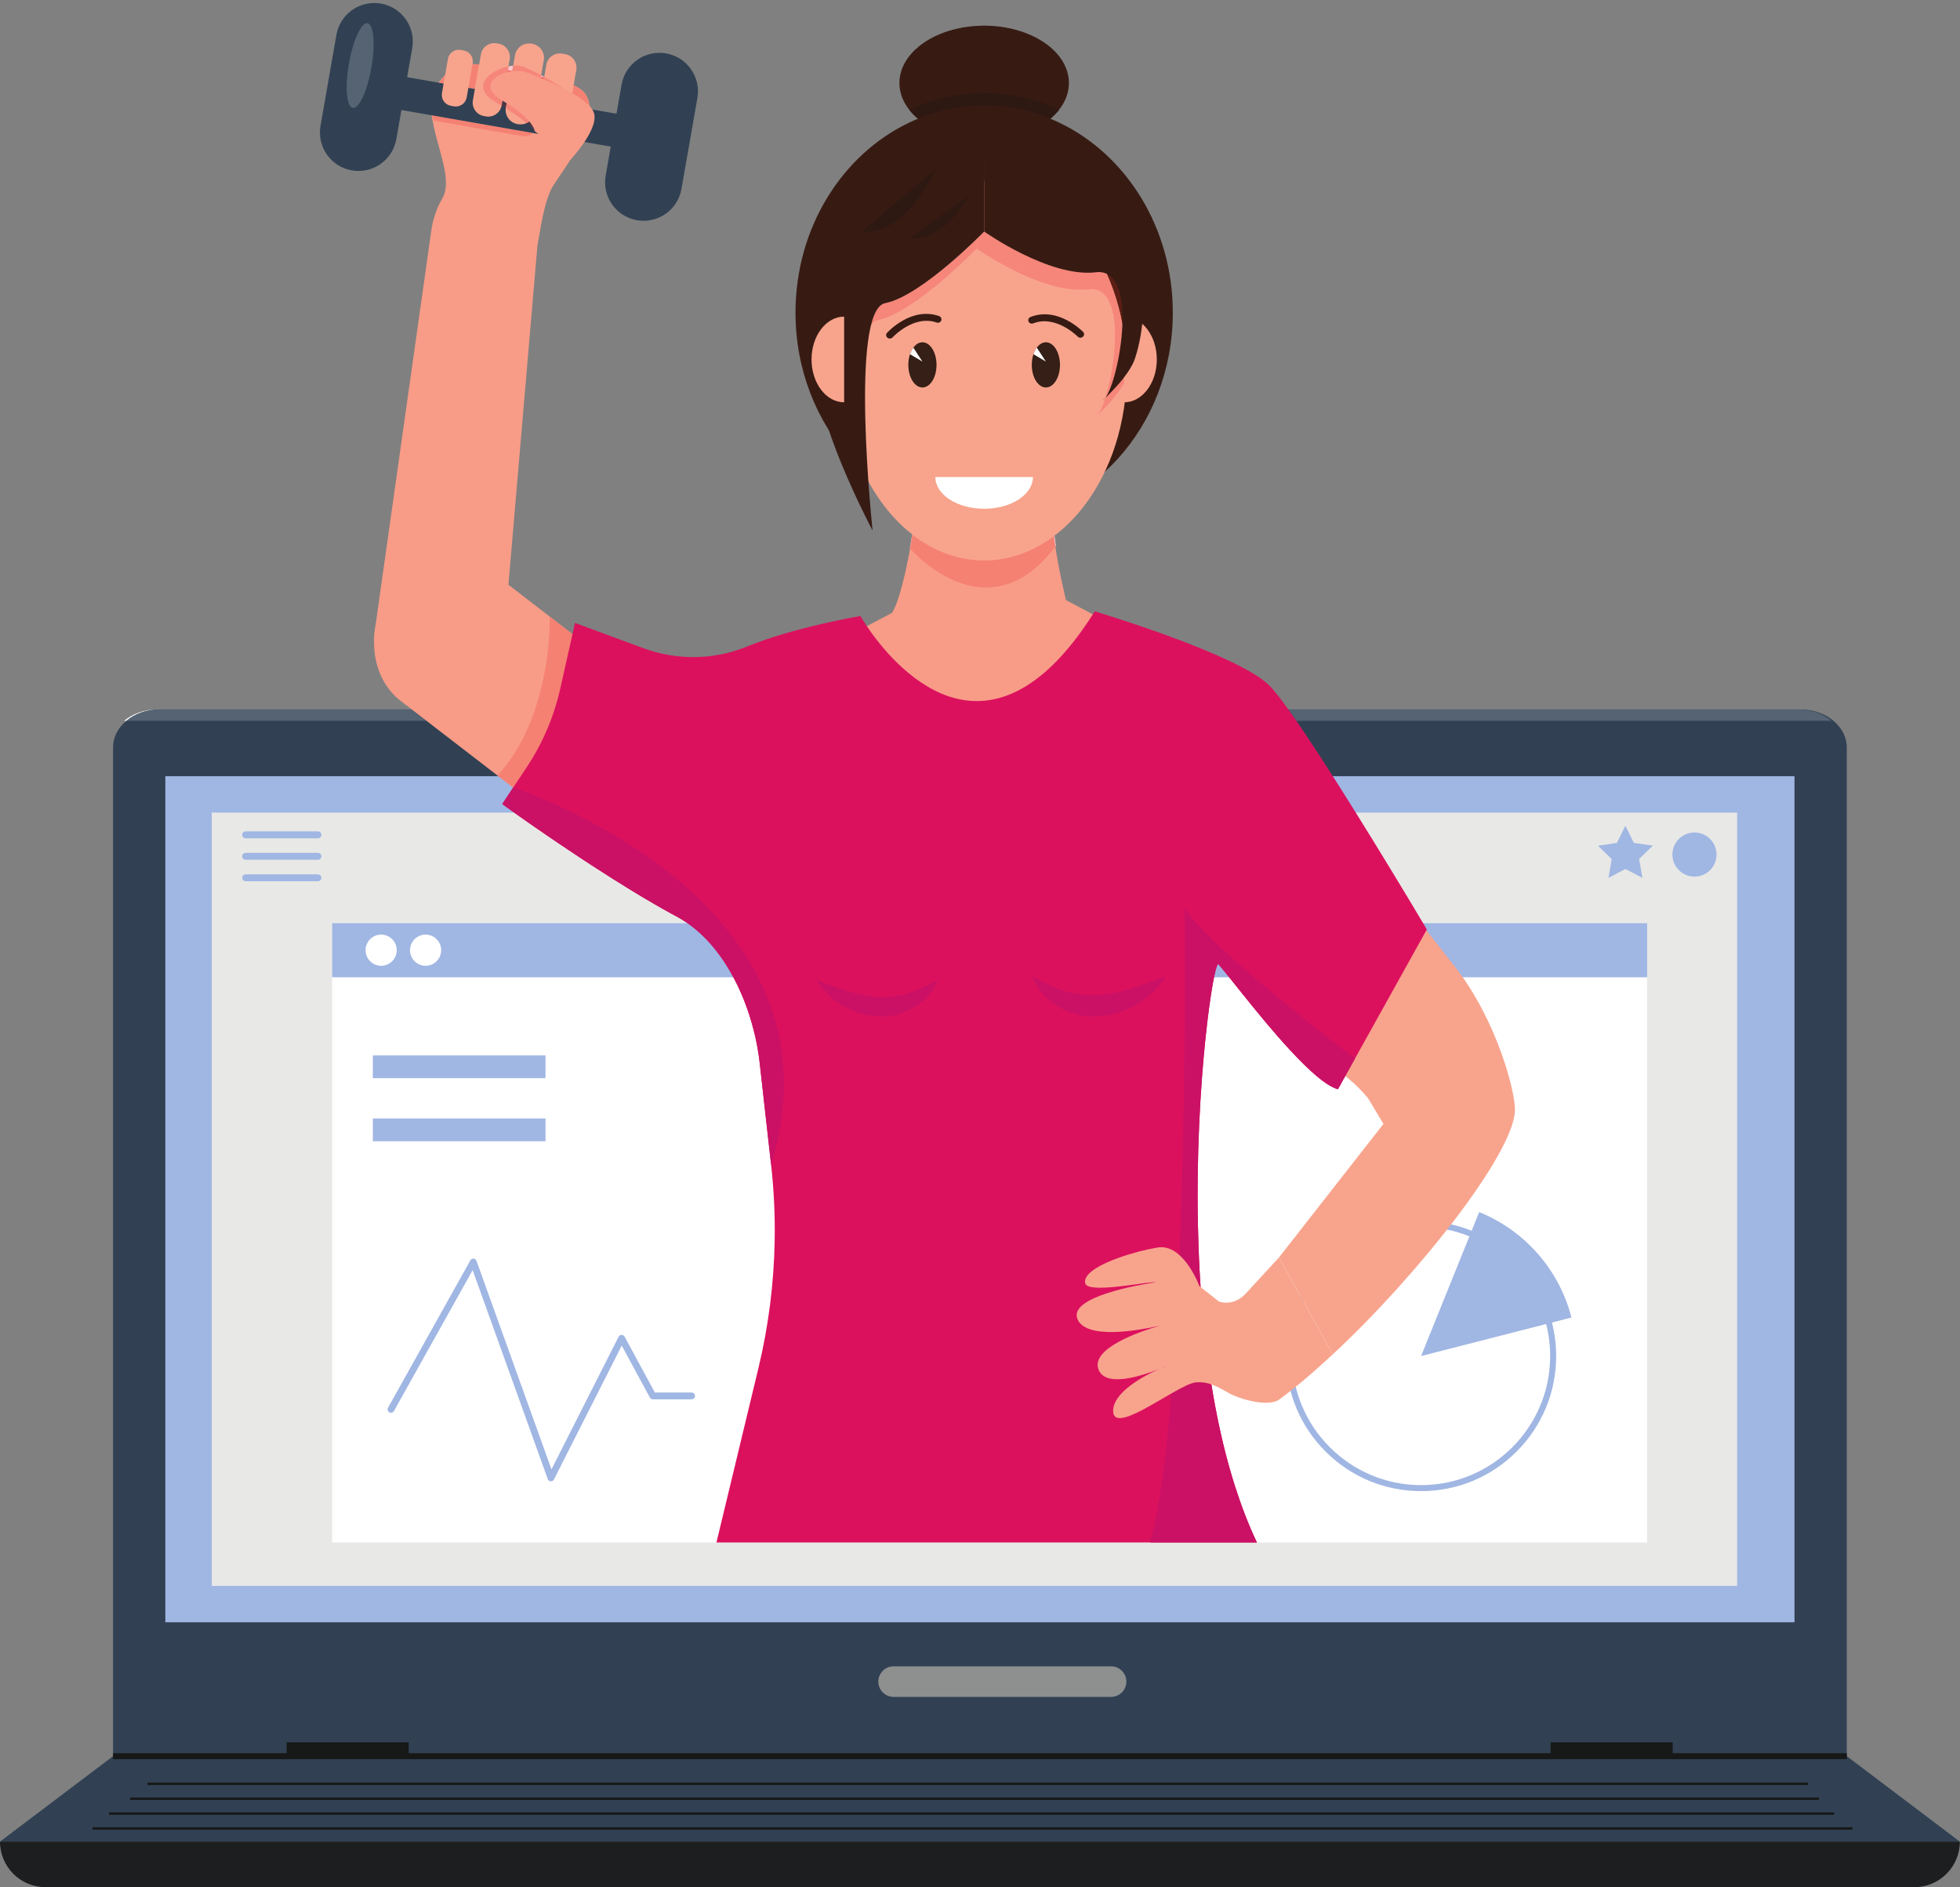
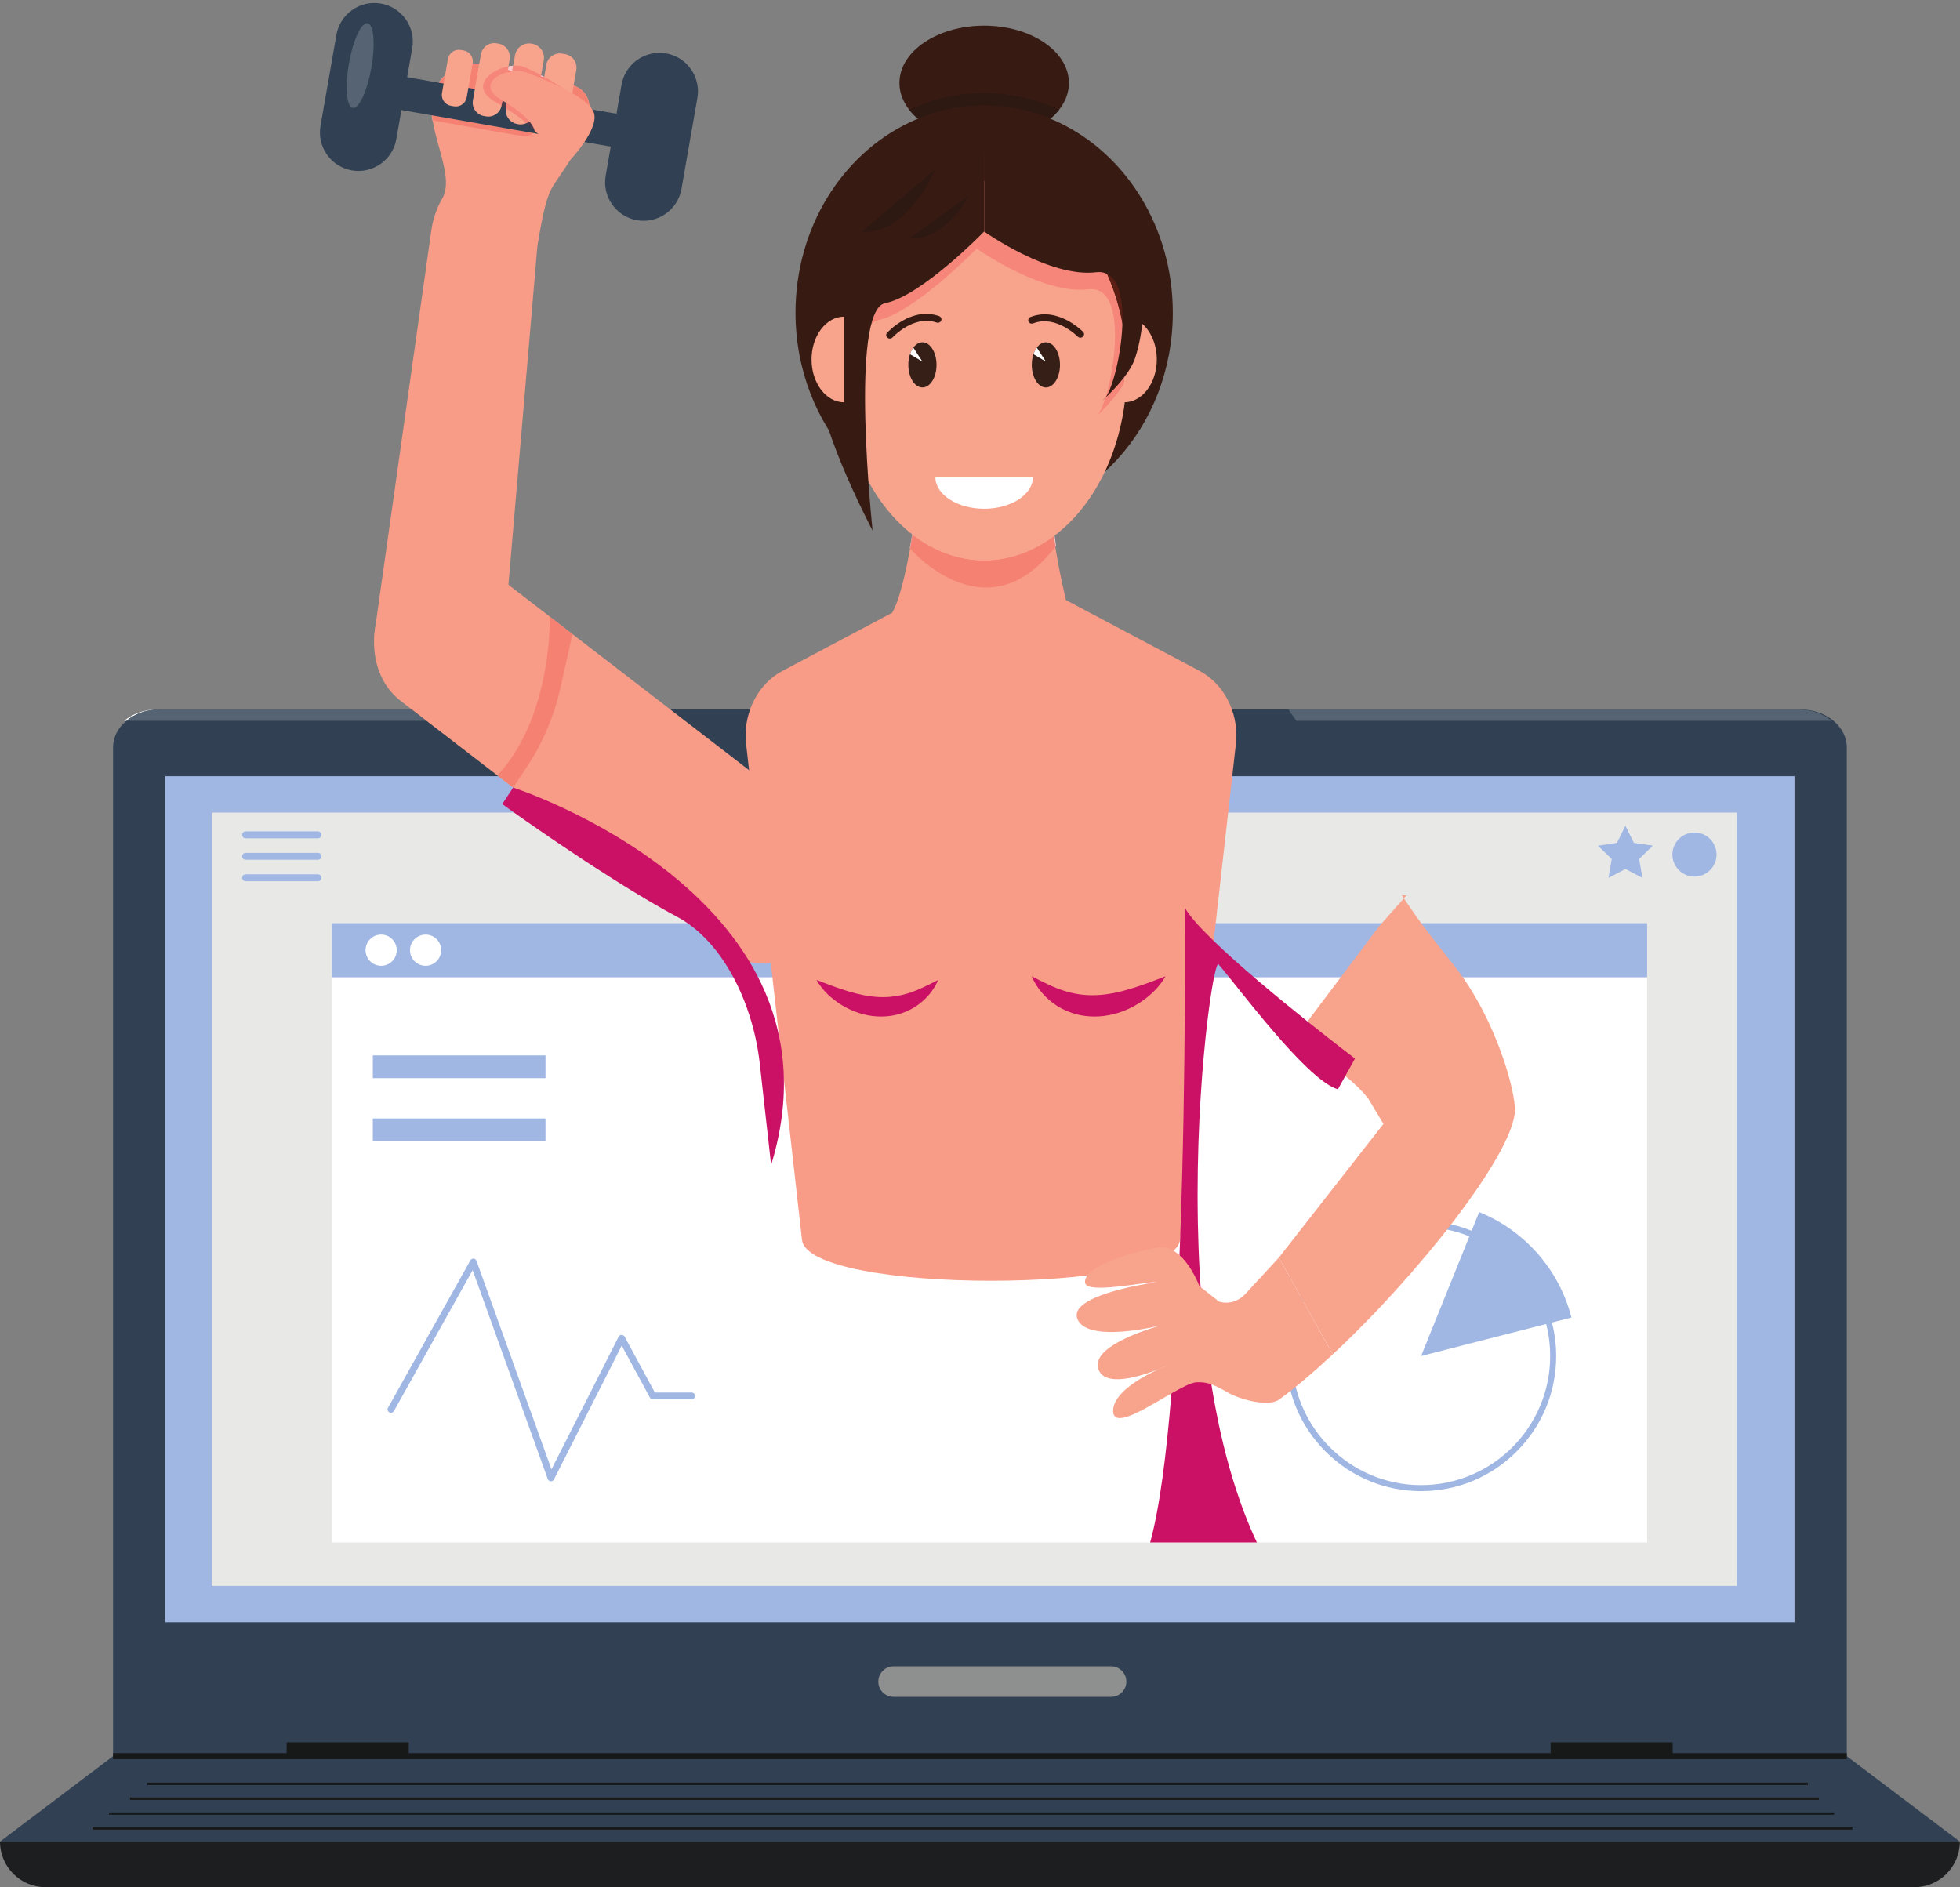
<svg xmlns="http://www.w3.org/2000/svg" xmlns:xlink="http://www.w3.org/1999/xlink" height="438.9" preserveAspectRatio="xMidYMid meet" version="1.0" viewBox="0.0 -0.7 455.8 438.9" width="455.8" zoomAndPan="magnify">
  <rect x="0.0" y="-0.7" width="455.8" height="438.9" fill="#808080" stroke="none" />
  <defs>
    <clipPath id="a">
      <path d="M 0 407 L 455.762 407 L 455.762 428 L 0 428 Z M 0 407" />
    </clipPath>
    <clipPath id="b">
      <path d="M 0 427 L 455.762 427 L 455.762 438.191 L 0 438.191 Z M 0 427" />
    </clipPath>
    <clipPath id="c">
      <path d="M 211 24 L 247 24 L 247 27 L 211 27 Z M 211 24" />
    </clipPath>
    <clipPath id="d">
      <path d="M 245.242 26.012 C 245.613 25.637 245.957 25.25 246.27 24.852 C 245.957 25.25 245.613 25.637 245.242 26.012 M 211.523 24.922 C 211.504 24.898 211.484 24.875 211.469 24.852 C 211.484 24.875 211.504 24.898 211.523 24.922" />
    </clipPath>
    <clipPath id="e">
      <path d="M 245.242 26.012 C 245.613 25.637 245.957 25.25 246.27 24.852 C 245.957 25.25 245.613 25.637 245.242 26.012 M 211.523 24.922 C 211.504 24.898 211.484 24.875 211.469 24.852 C 211.484 24.875 211.504 24.898 211.523 24.922" />
    </clipPath>
    <clipPath id="g">
      <path d="M 211 20 L 247 20 L 247 27 L 211 27 Z M 211 20" />
    </clipPath>
    <clipPath id="h">
      <path d="M 244.266 26.906 C 239.477 24.938 234.285 23.859 228.863 23.859 C 223.441 23.859 218.262 24.938 213.473 26.906 C 212.738 26.289 212.086 25.625 211.523 24.922 C 211.504 24.898 211.484 24.875 211.469 24.852 C 216.801 22.324 222.68 20.918 228.863 20.918 C 235.051 20.918 240.938 22.32 246.27 24.852 C 245.957 25.25 245.613 25.637 245.242 26.012 C 244.938 26.316 244.609 26.617 244.266 26.906" />
    </clipPath>
    <clipPath id="i">
      <path d="M 244.266 26.906 C 239.477 24.938 234.285 23.859 228.863 23.859 C 223.441 23.859 218.262 24.938 213.473 26.906 C 212.738 26.289 212.086 25.625 211.523 24.922 C 211.504 24.898 211.484 24.875 211.469 24.852 C 216.801 22.324 222.68 20.918 228.863 20.918 C 235.051 20.918 240.938 22.32 246.27 24.852 C 245.957 25.25 245.613 25.637 245.242 26.012 C 244.938 26.316 244.609 26.617 244.266 26.906" />
    </clipPath>
    <clipPath id="k">
      <path d="M 216 38 L 218 38 L 218 40 L 216 40 Z M 216 38" />
    </clipPath>
    <clipPath id="l">
      <path d="M 216.691 39.355 L 217.52 38.652 C 217.52 38.652 217.473 38.766 217.379 38.969 C 217.148 39.098 216.922 39.227 216.691 39.355" />
    </clipPath>
    <clipPath id="m">
      <path d="M 216.691 39.355 L 217.52 38.652 C 217.52 38.652 217.473 38.766 217.379 38.969 C 217.148 39.098 216.922 39.227 216.691 39.355" />
    </clipPath>
    <clipPath id="o">
      <path d="M 200 38 L 218 38 L 218 54 L 200 54 Z M 200 38" />
    </clipPath>
    <clipPath id="p">
      <path d="M 201.219 53.242 C 200.934 53.242 200.645 53.23 200.348 53.203 L 216.691 39.355 C 216.922 39.227 217.148 39.098 217.379 38.969 C 216.41 41.102 210.48 53.242 201.219 53.242" />
    </clipPath>
    <clipPath id="q">
      <path d="M 201.219 53.242 C 200.934 53.242 200.645 53.23 200.348 53.203 L 216.691 39.355 C 216.922 39.227 217.148 39.098 217.379 38.969 C 216.41 41.102 210.48 53.242 201.219 53.242" />
    </clipPath>
    <clipPath id="s">
      <path d="M 211 44 L 226 44 L 226 55 L 211 55 Z M 211 44" />
    </clipPath>
    <clipPath id="t">
      <path d="M 212.113 54.781 C 211.883 54.781 211.648 54.773 211.41 54.758 L 225.273 44.816 C 225.273 44.816 220.309 54.781 212.113 54.781" />
    </clipPath>
    <clipPath id="u">
      <path d="M 212.113 54.781 C 211.883 54.781 211.648 54.773 211.41 54.758 L 225.273 44.816 C 225.273 44.816 220.309 54.781 212.113 54.781" />
    </clipPath>
    <radialGradient cx="0" cy="0" fx="0" fy="0" gradientTransform="translate(228.869 26.418)" gradientUnits="userSpaceOnUse" id="f" r="12.905" xlink:actuate="onLoad" xlink:show="other" xlink:type="simple">
      <stop offset="0" stop-color="#c6c6c5" />
      <stop offset="1" stop-color="#c6c6c5" />
    </radialGradient>
    <radialGradient cx="0" cy="0" fx="0" fy="0" gradientTransform="translate(228.869 26.418)" gradientUnits="userSpaceOnUse" id="j" r="12.905" xlink:actuate="onLoad" xlink:show="other" xlink:type="simple">
      <stop offset="0" stop-color="#2e1812" />
      <stop offset="1" stop-color="#2e1812" />
    </radialGradient>
    <radialGradient cx="0" cy="0" fx="0" fy="0" gradientTransform="translate(208.935 45.946)" gradientUnits="userSpaceOnUse" id="n" r="7.966" xlink:actuate="onLoad" xlink:show="other" xlink:type="simple">
      <stop offset="0" stop-color="#2e1812" />
      <stop offset="1" stop-color="#2e1812" />
    </radialGradient>
    <radialGradient cx="0" cy="0" fx="0" fy="0" gradientTransform="translate(208.935 45.946)" gradientUnits="userSpaceOnUse" id="r" r="7.966" xlink:actuate="onLoad" xlink:show="other" xlink:type="simple">
      <stop offset="0" stop-color="#2e1812" />
      <stop offset="1" stop-color="#2e1812" />
    </radialGradient>
    <radialGradient cx="0" cy="0" fx="0" fy="0" gradientTransform="translate(218.342 49.798)" gradientUnits="userSpaceOnUse" id="v" r="6.036" xlink:actuate="onLoad" xlink:show="other" xlink:type="simple">
      <stop offset="0" stop-color="#2e1812" />
      <stop offset="1" stop-color="#2e1812" />
    </radialGradient>
  </defs>
  <g>
    <g>
      <path d="M 429.473 173.117 L 429.473 407.719 L 26.289 407.719 L 26.289 173.117 C 26.289 170.727 27.453 168.559 29.344 166.965 C 31.301 165.316 34.043 164.289 37.078 164.289 L 418.684 164.289 C 421.719 164.289 424.457 165.316 426.418 166.965 C 428.305 168.559 429.473 170.727 429.473 173.117" fill="#314153" />
    </g>
    <g>
      <path d="M 38.445 376.578 L 417.312 376.578 L 417.312 179.816 L 38.445 179.816 Z M 38.445 376.578" fill="#a0b6e3" />
    </g>
    <g>
      <path d="M 29.375 166.941 L 28.863 166.941 C 30.82 165.305 33.562 164.289 36.594 164.289 L 37.078 164.289 C 34.059 164.289 31.328 165.305 29.375 166.941" fill="#fff" />
    </g>
    <g>
      <path d="M 425.934 166.941 L 301.477 166.941 C 300.828 166 300.203 165.113 299.613 164.289 L 418.203 164.289 C 421.234 164.289 423.977 165.305 425.934 166.941 M 99.195 166.941 L 29.375 166.941 C 31.328 165.305 34.059 164.289 37.078 164.289 L 95.754 164.289 L 99.195 166.941" fill="#556373" />
    </g>
    <g clip-path="url(#a)">
      <path d="M 455.762 427.59 L 0 427.59 L 26.289 407.719 L 429.473 407.719 L 455.762 427.59" fill="#314153" />
    </g>
    <g clip-path="url(#b)">
      <path d="M 445.16 438.191 L 10.602 438.191 C 4.746 438.191 0 433.445 0 427.59 L 455.762 427.59 C 455.762 433.445 451.016 438.191 445.16 438.191" fill="#1d1e1f" />
    </g>
    <g>
      <path d="M 429.473 408.414 L 26.289 408.414 L 26.289 407.023 L 429.473 407.023 L 429.473 408.414" fill="#171818" />
    </g>
    <g>
      <path d="M 388.992 407.719 L 360.598 407.719 L 360.598 404.496 L 388.992 404.496 L 388.992 407.719" fill="#171818" />
    </g>
    <g>
      <path d="M 95.051 407.719 L 66.66 407.719 L 66.66 404.496 L 95.051 404.496 L 95.051 407.719" fill="#171818" />
    </g>
    <g>
      <path d="M 420.434 414.426 L 34.289 414.426 L 34.289 413.871 L 420.434 413.871 L 420.434 414.426" fill="#171818" />
    </g>
    <g>
      <path d="M 422.988 417.887 L 30.23 417.887 L 30.23 417.328 L 422.988 417.328 L 422.988 417.887" fill="#171818" />
    </g>
    <g>
      <path d="M 426.539 421.348 L 25.348 421.348 L 25.348 420.793 L 426.539 420.793 L 426.539 421.348" fill="#171818" />
    </g>
    <g>
      <path d="M 430.797 424.812 L 21.516 424.812 L 21.516 424.254 L 430.797 424.254 L 430.797 424.812" fill="#171818" />
    </g>
    <g>
      <path d="M 231.391 172.469 C 231.391 174.676 229.605 176.461 227.398 176.461 C 225.195 176.461 223.406 174.676 223.406 172.469 C 223.406 170.266 225.195 168.477 227.398 168.477 C 229.605 168.477 231.391 170.266 231.391 172.469" fill="#a4a6a5" />
    </g>
    <g>
      <path d="M 229.82 172.469 C 229.82 173.809 228.734 174.891 227.398 174.891 C 226.062 174.891 224.977 173.809 224.977 172.469 C 224.977 171.133 226.062 170.051 227.398 170.051 C 228.734 170.051 229.82 171.133 229.82 172.469" fill="#f2f2f0" />
    </g>
    <g>
      <path d="M 258.379 393.934 L 207.809 393.934 C 205.848 393.934 204.254 392.344 204.254 390.379 C 204.254 388.414 205.848 386.824 207.809 386.824 L 258.379 386.824 C 260.344 386.824 261.934 388.414 261.934 390.379 C 261.934 392.344 260.344 393.934 258.379 393.934" fill="#8e8f8f" />
    </g>
    <g>
      <path d="M 49.246 368.117 L 403.973 368.117 L 403.973 188.277 L 49.246 188.277 Z M 49.246 368.117" fill="#e8e8e6" />
    </g>
    <g>
      <path d="M 77.246 358.016 L 383.039 358.016 L 383.039 213.984 L 77.246 213.984 Z M 77.246 358.016" fill="#fff" />
    </g>
    <g>
      <path d="M 77.246 226.574 L 383.043 226.574 L 383.043 213.984 L 77.246 213.984 Z M 77.246 226.574" fill="#a0b6e3" />
    </g>
    <g>
      <path d="M 399.18 198.035 C 399.18 200.867 396.883 203.164 394.051 203.164 C 391.219 203.164 388.922 200.867 388.922 198.035 C 388.922 195.203 391.219 192.91 394.051 192.91 C 396.883 192.91 399.18 195.203 399.18 198.035" fill="#a0b6e3" />
    </g>
    <g>
      <path d="M 102.598 220.277 C 102.598 222.281 100.973 223.906 98.973 223.906 C 96.969 223.906 95.344 222.281 95.344 220.277 C 95.344 218.277 96.969 216.652 98.973 216.652 C 100.973 216.652 102.598 218.277 102.598 220.277" fill="#fff" />
    </g>
    <g>
      <path d="M 92.262 220.277 C 92.262 222.281 90.641 223.906 88.637 223.906 C 86.633 223.906 85.012 222.281 85.012 220.277 C 85.012 218.277 86.633 216.652 88.637 216.652 C 90.641 216.652 92.262 218.277 92.262 220.277" fill="#fff" />
    </g>
    <g>
      <path d="M 73.93 194.258 L 57.125 194.258 C 56.68 194.258 56.32 193.898 56.32 193.453 C 56.32 193.012 56.68 192.648 57.125 192.648 L 73.93 192.648 C 74.375 192.648 74.734 193.012 74.734 193.453 C 74.734 193.898 74.375 194.258 73.93 194.258" fill="#a0b6e3" />
    </g>
    <g>
      <path d="M 73.93 199.25 L 57.125 199.25 C 56.68 199.25 56.32 198.891 56.32 198.445 C 56.32 198.004 56.68 197.645 57.125 197.645 L 73.93 197.645 C 74.375 197.645 74.734 198.004 74.734 198.445 C 74.734 198.891 74.375 199.25 73.93 199.25" fill="#a0b6e3" />
    </g>
    <g>
      <path d="M 73.93 204.242 L 57.125 204.242 C 56.68 204.242 56.32 203.883 56.32 203.441 C 56.32 202.996 56.68 202.637 57.125 202.637 L 73.93 202.637 C 74.375 202.637 74.734 202.996 74.734 203.441 C 74.734 203.883 74.375 204.242 73.93 204.242" fill="#a0b6e3" />
    </g>
    <g>
      <path d="M 381.938 203.453 L 377.996 201.391 L 374.059 203.465 L 374.805 199.078 L 371.613 195.977 L 376.02 195.328 L 377.984 191.336 L 379.957 195.324 L 384.363 195.961 L 381.18 199.07 L 381.938 203.453" fill="#a0b6e3" />
    </g>
    <g>
      <path d="M 126.855 250.039 L 86.703 250.039 L 86.703 244.746 L 126.855 244.746 L 126.855 250.039" fill="#a0b6e3" />
    </g>
    <g>
      <path d="M 126.855 264.711 L 86.703 264.711 L 86.703 259.414 L 126.855 259.414 L 126.855 264.711" fill="#a0b6e3" />
    </g>
    <g>
      <path d="M 330.477 284.648 C 313.926 284.648 300.457 298.113 300.457 314.664 C 300.457 331.219 313.926 344.684 330.477 344.684 C 347.027 344.684 360.492 331.219 360.492 314.664 C 360.492 312.145 360.176 309.637 359.559 307.215 C 357.211 298.012 350.535 290.387 341.711 286.824 C 338.141 285.379 334.359 284.648 330.477 284.648 Z M 330.477 346.078 C 322.086 346.078 314.195 342.809 308.266 336.879 C 302.332 330.945 299.062 323.059 299.062 314.664 C 299.062 306.277 302.332 298.387 308.266 292.453 C 314.195 286.523 322.086 283.254 330.477 283.254 C 334.539 283.254 338.492 284.02 342.23 285.531 C 351.469 289.262 358.449 297.238 360.906 306.871 C 361.555 309.402 361.887 312.027 361.887 314.664 C 361.887 323.055 358.617 330.945 352.684 336.879 C 346.754 342.809 338.863 346.078 330.477 346.078" fill="#a0b6e3" />
    </g>
    <g>
      <path d="M 365.441 305.707 L 330.477 314.664 L 343.984 281.188 C 354.52 285.445 362.59 294.531 365.441 305.707" fill="#a0b6e3" />
    </g>
    <g>
      <path d="M 128.121 343.797 L 128.074 343.793 C 127.762 343.773 127.488 343.57 127.383 343.273 L 109.914 294.688 L 91.613 327.449 C 91.402 327.828 90.922 327.965 90.539 327.754 C 90.16 327.539 90.027 327.059 90.238 326.68 L 109.383 292.41 C 109.531 292.141 109.824 291.984 110.133 292.008 C 110.441 292.035 110.703 292.238 110.809 292.527 L 128.246 341.02 L 143.855 310.176 C 143.988 309.914 144.254 309.746 144.547 309.746 C 144.844 309.742 145.113 309.898 145.254 310.156 L 152.289 323.148 L 160.848 323.148 C 161.281 323.148 161.637 323.504 161.637 323.938 C 161.637 324.371 161.281 324.727 160.848 324.727 L 151.82 324.727 C 151.531 324.727 151.266 324.566 151.129 324.312 L 144.582 312.23 L 128.824 343.363 C 128.691 343.629 128.418 343.797 128.121 343.797" fill="#a0b6e3" />
    </g>
    <g>
      <path d="M 191.426 214.828 C 187.316 221.145 180.672 224.168 174.656 223.117 C 172.543 222.746 170.516 221.879 168.695 220.48 L 132.941 192.934 L 107.562 173.391 L 93.137 162.273 C 86.121 156.871 84.934 145.586 90.473 137.07 C 96.008 128.547 106.188 126.016 113.203 131.418 L 127.824 142.68 L 127.824 142.688 L 145.016 155.926 L 188.762 189.625 C 195.777 195.02 196.969 206.305 191.426 214.828" fill="#f89c87" />
    </g>
    <g>
      <path d="M 102.805 45.551 C 106.648 39.148 96.641 26.199 101.922 18.738 C 107.207 11.277 112.715 14.855 124.188 16.859 C 135.66 18.863 136.785 20.238 137.285 25.188 C 137.785 30.137 130.43 39.52 128.508 42.723 C 126.582 45.922 125.637 52.844 124.973 56.477 L 117.684 141.766 C 116.648 149.75 109.066 155.879 100.758 155.453 C 92.445 155.031 86.129 153.875 87.168 145.891 L 100.305 52.883 C 100.434 51.859 101.055 48.473 102.805 45.551" fill="#f89c87" />
    </g>
    <g>
      <path d="M 100.609 27.293 C 100.586 27.289 100.562 27.285 100.539 27.281 C 100.477 26.891 100.422 26.504 100.383 26.117 L 100.453 26.133 C 100.492 26.516 100.547 26.902 100.609 27.293 M 102.066 18.539 L 101.996 18.527 C 104.367 15.27 106.793 14.207 109.793 14.207 C 110.32 14.207 110.863 14.242 111.43 14.301 L 111.43 14.305 C 110.891 14.254 110.367 14.223 109.863 14.223 C 106.863 14.223 104.438 15.281 102.066 18.539" fill="#fac6c9" />
    </g>
    <g>
      <path d="M 122.121 30.996 C 121.984 30.996 121.844 30.984 121.691 30.969 C 120.027 30.758 104.742 28.031 100.609 27.293 C 100.547 26.902 100.492 26.516 100.453 26.133 L 123.961 30.238 C 123.641 30.578 123.059 30.996 122.121 30.996 M 136.457 24.547 L 136.43 24.543 C 135.598 23.504 134.395 22.41 133.008 21.344 L 133.391 19.152 C 136.055 20.328 136.766 21.805 137.105 24.266 L 136.457 24.547 M 110.434 20 L 102.066 18.539 C 104.438 15.281 106.863 14.223 109.863 14.223 C 110.367 14.223 110.891 14.254 111.43 14.305 L 110.434 20" fill="#f58173" />
    </g>
    <g>
      <path d="M 154.902 11.719 C 150.031 10.867 145.395 14.125 144.543 18.992 L 143.363 25.754 L 94.684 17.25 L 95.867 10.488 C 96.719 5.621 93.461 0.984 88.59 0.133 C 83.719 -0.719 79.082 2.539 78.23 7.41 L 74.535 28.57 C 73.684 33.441 76.941 38.074 81.812 38.93 C 86.68 39.777 91.32 36.52 92.168 31.652 L 93.352 24.891 L 142.027 33.395 L 140.848 40.156 C 139.996 45.023 143.254 49.66 148.121 50.512 C 152.992 51.363 157.629 48.105 158.48 43.234 L 162.18 22.074 C 163.027 17.203 159.77 12.566 154.902 11.719" fill="#314153" />
    </g>
    <g>
      <path d="M 82.156 24.414 C 82.113 24.414 82.074 24.41 82.031 24.402 C 80.586 24.148 80.184 19.535 81.137 14.094 C 82.059 8.809 83.918 4.691 85.348 4.691 C 85.391 4.691 85.434 4.695 85.473 4.703 C 86.918 4.953 87.32 9.57 86.371 15.012 C 85.449 20.293 83.59 24.414 82.156 24.414" fill="#556373" />
    </g>
    <g>
      <path d="M 125.262 24.594 L 127.051 14.363 C 127.355 12.629 129.004 11.469 130.738 11.773 L 131.422 11.891 C 133.156 12.195 134.316 13.844 134.016 15.578 L 132.227 25.809 C 131.926 27.547 130.273 28.703 128.539 28.402 L 127.855 28.281 C 126.121 27.98 124.961 26.328 125.262 24.594" fill="#f8a48d" />
    </g>
    <g>
      <path d="M 117.641 24.324 L 119.77 12.145 C 120.082 10.344 121.801 9.137 123.602 9.453 L 123.762 9.48 C 125.562 9.797 126.766 11.512 126.453 13.312 L 124.324 25.492 C 124.012 27.293 122.293 28.5 120.492 28.184 L 120.332 28.156 C 118.531 27.844 117.324 26.125 117.641 24.324" fill="#f8a48d" />
    </g>
    <g>
      <path d="M 109.973 22.633 L 111.84 11.945 C 112.141 10.227 113.777 9.074 115.496 9.375 L 115.953 9.457 C 117.676 9.758 118.824 11.395 118.523 13.113 L 116.656 23.801 C 116.359 25.52 114.719 26.672 113 26.371 L 112.543 26.289 C 110.824 25.992 109.672 24.352 109.973 22.633" fill="#f8a48d" />
    </g>
    <g>
      <path d="M 102.781 20.938 L 104.168 13.008 C 104.41 11.609 105.742 10.672 107.141 10.918 L 107.828 11.035 C 109.23 11.281 110.164 12.613 109.922 14.012 L 108.535 21.941 C 108.289 23.34 106.961 24.273 105.559 24.031 L 104.871 23.91 C 103.473 23.668 102.539 22.336 102.781 20.938" fill="#f8a48d" />
    </g>
    <g>
      <path d="M 133.617 34.918 C 134.164 34.02 134.691 33.105 135.164 32.195 L 135.75 32.297 C 135.027 33.34 134.234 34.258 133.617 34.918 M 126.539 17.289 C 126.293 17.242 126.039 17.195 125.781 17.148 L 125.848 16.781 C 126.082 16.906 126.32 17.035 126.559 17.172 L 126.539 17.289" fill="#fac6c9" />
    </g>
    <g>
      <path d="M 132.559 35.984 L 125.152 30.445 L 135.164 32.195 C 134.691 33.105 134.164 34.02 133.617 34.918 C 132.996 35.582 132.559 35.984 132.559 35.984 M 126.539 17.293 C 126.293 17.242 126.039 17.195 125.781 17.148 C 126.039 17.195 126.293 17.242 126.539 17.289 L 126.539 17.293" fill="#f58173" />
    </g>
    <g>
      <path d="M 136.43 24.543 L 132.566 23.867 L 133.008 21.344 C 134.395 22.41 135.598 23.504 136.43 24.543 M 125.602 22.652 L 124.844 22.52 L 125.781 17.148 C 126.039 17.195 126.293 17.242 126.539 17.293 L 125.602 22.652" fill="#f46c66" />
    </g>
    <g>
      <path d="M 135.75 32.297 L 135.164 32.195 L 125.152 30.445 L 124.281 29.797 C 124.281 29.797 123.895 29.168 122.438 27.934 C 123.398 27.496 124.129 26.609 124.324 25.492 L 124.844 22.52 L 125.602 22.652 L 125.262 24.594 C 124.961 26.328 126.121 27.98 127.855 28.281 L 128.539 28.402 C 128.723 28.434 128.906 28.449 129.09 28.449 C 130.609 28.449 131.957 27.359 132.227 25.809 L 132.566 23.867 L 136.43 24.543 C 136.852 25.07 137.18 25.582 137.387 26.07 C 138.195 27.977 137.102 30.352 135.75 32.297" fill="#4b3848" />
    </g>
    <g>
      <path d="M 119.125 15.832 C 118.773 15.754 118.43 15.676 118.094 15.598 L 118.242 14.723 C 118.613 14.652 118.984 14.602 119.344 14.574 L 119.125 15.832" fill="#fac6c9" />
    </g>
    <g>
      <path d="M 119.125 15.836 C 118.773 15.754 118.43 15.676 118.09 15.602 L 118.094 15.598 C 118.43 15.676 118.773 15.754 119.125 15.832 L 119.125 15.836" fill="#f58173" />
    </g>
    <g>
      <path d="M 118.16 21.352 L 117.117 21.168 L 118.09 15.602 C 118.43 15.676 118.773 15.754 119.125 15.836 L 118.16 21.352" fill="#f46c66" />
    </g>
    <g>
      <path d="M 117.617 24.484 C 117.305 24.289 116.98 24.09 116.645 23.883 C 116.648 23.855 116.652 23.828 116.656 23.801 L 117.117 21.168 L 118.16 21.352 L 117.641 24.324 C 117.633 24.379 117.621 24.434 117.617 24.484" fill="#4b3848" />
    </g>
    <g>
      <path d="M 129.09 28.449 C 128.906 28.449 128.723 28.434 128.539 28.402 L 127.855 28.281 C 126.121 27.98 124.961 26.328 125.262 24.594 L 125.602 22.652 L 126.539 17.293 L 126.539 17.289 L 126.559 17.172 C 128.715 18.363 131.043 19.828 133.008 21.344 L 132.566 23.867 L 132.227 25.809 C 131.957 27.359 130.609 28.449 129.09 28.449" fill="#f6867a" />
    </g>
    <g>
      <path d="M 122.438 27.934 C 121.426 27.074 119.895 25.922 117.617 24.484 C 117.621 24.434 117.633 24.379 117.641 24.324 L 118.16 21.352 L 119.125 15.836 L 119.125 15.832 L 119.344 14.574 C 119.539 14.559 119.73 14.551 119.922 14.551 C 120.637 14.551 121.305 14.656 121.875 14.883 C 122.945 15.312 124.336 15.969 125.848 16.781 L 125.781 17.148 L 124.844 22.52 L 124.324 25.492 C 124.129 26.609 123.398 27.496 122.438 27.934" fill="#f6867a" />
    </g>
    <g>
      <path d="M 116.645 23.883 C 116.176 23.598 115.676 23.301 115.152 22.996 C 109.23 19.551 113.832 15.586 118.242 14.723 L 118.094 15.598 L 118.09 15.602 L 117.117 21.168 L 116.656 23.801 C 116.652 23.828 116.648 23.855 116.645 23.883" fill="#f6867a" />
    </g>
    <g>
      <path d="M 124.352 29.809 C 124.352 29.809 124.145 26.926 116.852 22.703 C 109.555 18.48 118.402 14.551 122.508 16.18 C 126.613 17.809 136.441 21.598 138.031 25.32 C 139.621 29.039 132.66 36.449 132.66 36.449 L 124.352 29.809" fill="#f89c87" />
    </g>
    <g>
      <path d="M 115.906 179.816 L 115.684 179.645 L 115.906 179.816" fill="#4b3848" />
    </g>
    <g>
      <path d="M 119.336 182.457 L 115.906 179.816 L 119.336 182.457" fill="#a994d1" />
    </g>
    <g>
      <path d="M 119.336 182.457 L 115.906 179.816 L 115.684 179.645 C 128.379 165.984 127.887 143.172 127.824 142.688 L 133.125 146.77 L 130.277 159.465 C 128.82 165.953 126.191 172.125 122.512 177.668 C 121.398 179.348 120.281 181.031 119.336 182.457" fill="#f58173" />
    </g>
    <g>
      <path d="M 186.496 287.566 L 173.41 171.438 C 173.047 164.645 176.414 158.27 181.926 155.344 L 207.473 141.805 C 209.184 138.895 210.676 132.293 211.766 126.203 C 212.945 119.559 213.656 113.512 213.656 113.512 C 213.656 113.512 246.535 107.352 244.871 113.512 C 244.176 116.07 244.578 120.875 245.289 125.617 C 246.281 132.301 247.891 138.859 247.891 138.859 L 278.992 155.344 C 284.504 158.27 287.871 164.645 287.504 171.438 L 274.422 287.566 C 273.332 300.352 187.586 300.352 186.496 287.566" fill="#f89c87" />
    </g>
    <g>
      <path d="M 338.441 224.227 C 333.738 218.156 331.062 215.188 325.973 207.461 C 325.922 207.387 326.27 207.434 326.617 207.484 C 326.969 207.531 327.316 207.582 327.27 207.508 L 327.117 207.492 L 320.781 214.637 L 302.266 239.23 L 310.43 247.547 C 311.949 248.895 315.348 251.234 318.141 254.715 L 321.723 260.676 L 297.406 291.762 L 309.949 314.262 C 329.324 296.27 351.984 267.754 352.305 257.57 C 352.434 253.426 348.262 236.902 338.441 224.227" fill="#f8a48d" />
    </g>
    <g>
-       <path d="M 331.816 215.449 L 331.719 215.629 L 315.215 245.285 L 315.105 245.48 L 315.105 245.484 L 312.852 249.531 L 311.137 252.621 C 310.965 252.574 310.793 252.516 310.613 252.449 C 310.434 252.379 310.254 252.301 310.062 252.211 C 309.879 252.121 309.684 252.023 309.488 251.914 C 309.359 251.84 309.227 251.766 309.094 251.684 C 308.957 251.602 308.82 251.516 308.684 251.43 C 308.547 251.34 308.406 251.246 308.266 251.148 C 308.055 251.004 307.84 250.852 307.621 250.691 C 307.402 250.527 307.184 250.359 306.957 250.18 C 306.809 250.062 306.656 249.941 306.504 249.816 C 306.277 249.629 306.047 249.434 305.812 249.23 C 305.496 248.965 305.184 248.684 304.859 248.391 C 304.621 248.172 304.379 247.945 304.133 247.715 C 303.973 247.559 303.805 247.402 303.641 247.246 L 303.395 247.004 C 303.227 246.844 303.062 246.68 302.895 246.516 C 295.375 239.051 286.469 227.137 283.367 223.559 L 283.316 223.523 L 283.27 223.527 C 283.117 223.594 282.922 224.102 282.684 225.004 L 282.637 225.203 L 282.594 225.375 C 282.566 225.488 282.539 225.609 282.512 225.734 C 282.48 225.859 282.453 225.988 282.426 226.125 C 282.395 226.262 282.363 226.398 282.336 226.543 C 282.305 226.691 282.277 226.84 282.246 226.996 L 282.199 227.23 C 282.172 227.391 282.141 227.555 282.105 227.723 L 282.059 227.98 L 282.012 228.246 C 281.965 228.512 281.918 228.789 281.867 229.078 C 281.852 229.176 281.836 229.273 281.82 229.371 C 281.789 229.57 281.754 229.77 281.723 229.977 C 281.688 230.184 281.656 230.395 281.621 230.605 C 281.555 231.039 281.488 231.484 281.422 231.949 C 281.371 232.297 281.32 232.656 281.27 233.02 C 281.234 233.266 281.199 233.516 281.168 233.766 C 281.156 233.859 281.141 233.957 281.129 234.055 C 281.105 234.242 281.078 234.438 281.055 234.637 C 281.039 234.734 281.027 234.832 281.016 234.93 L 281.016 234.934 C 280.98 235.195 280.945 235.465 280.914 235.738 C 280.879 236.012 280.848 236.289 280.809 236.566 C 279.562 246.906 278.387 262.453 278.516 279.738 C 278.52 280.609 278.531 281.488 278.547 282.367 C 278.551 282.812 278.559 283.258 278.566 283.703 C 278.602 285.477 278.648 287.266 278.715 289.066 L 278.715 289.07 C 278.746 289.969 278.781 290.871 278.82 291.777 L 278.82 291.781 C 278.922 294.047 279.047 296.328 279.199 298.617 C 279.227 299.055 279.258 299.492 279.289 299.934 C 279.562 303.797 279.922 307.68 280.371 311.547 C 280.75 314.797 281.191 318.039 281.711 321.25 C 281.867 322.254 282.035 323.254 282.211 324.246 C 282.25 324.473 282.289 324.695 282.332 324.914 C 282.41 325.363 282.492 325.805 282.574 326.25 C 282.781 327.359 283 328.465 283.227 329.562 C 283.359 330.223 283.5 330.879 283.645 331.531 C 283.738 331.969 283.836 332.406 283.934 332.84 C 284.277 334.359 284.641 335.867 285.023 337.359 C 285.137 337.785 285.246 338.211 285.359 338.633 C 285.754 340.117 286.172 341.582 286.609 343.031 C 286.797 343.648 286.988 344.266 287.184 344.879 C 288.652 349.488 290.344 353.895 292.289 358.016 L 166.609 358.016 L 176.375 317.469 C 178.727 307.676 179.996 297.672 180.152 287.637 C 180.25 281.832 179.973 276.023 179.324 270.234 L 176.664 246.477 C 175.238 233.715 168.758 218.559 157.438 212.496 C 157.039 212.281 156.637 212.062 156.23 211.84 C 156.062 211.75 155.898 211.66 155.73 211.57 L 155.668 211.531 C 155.305 211.332 154.938 211.129 154.57 210.922 C 153.934 210.566 153.289 210.199 152.641 209.824 C 152.375 209.672 152.105 209.516 151.84 209.359 C 151.289 209.039 150.738 208.715 150.184 208.387 C 149.914 208.227 149.645 208.066 149.375 207.906 C 149.09 207.734 148.801 207.562 148.512 207.387 C 148.23 207.219 147.953 207.051 147.672 206.879 C 147.285 206.645 146.898 206.41 146.512 206.172 C 146.188 205.973 145.863 205.773 145.539 205.574 C 144.844 205.145 144.148 204.711 143.457 204.277 C 143.188 204.109 142.918 203.941 142.652 203.773 C 141.152 202.828 139.66 201.871 138.199 200.926 C 138.008 200.801 137.82 200.68 137.629 200.555 C 137.359 200.379 137.086 200.203 136.816 200.023 C 136.211 199.629 135.609 199.234 135.016 198.844 C 134.551 198.539 134.094 198.238 133.645 197.938 C 131.562 196.559 129.586 195.223 127.766 193.98 C 127.648 193.906 127.539 193.828 127.426 193.75 C 126.469 193.098 125.555 192.469 124.699 191.879 C 124.344 191.633 124 191.395 123.664 191.16 C 123.379 190.961 123.098 190.766 122.824 190.574 C 122.734 190.512 122.645 190.449 122.555 190.387 C 121.84 189.887 121.184 189.426 120.586 189 L 120.379 188.855 C 120.008 188.594 119.66 188.348 119.344 188.121 L 119.203 188.02 C 118.305 187.379 117.633 186.891 117.227 186.59 L 117.133 186.52 L 116.949 186.383 L 116.898 186.344 L 116.809 186.273 C 116.809 186.27 117.867 184.672 119.336 182.457 C 120.281 181.031 121.398 179.348 122.512 177.668 C 126.191 172.125 128.82 165.953 130.277 159.465 L 133.125 146.77 L 133.711 144.164 L 149.578 150.031 C 157.395 152.922 166.016 152.816 173.727 149.656 C 184.699 145.156 200.094 142.559 200.094 142.559 C 200.094 142.559 200.613 143.48 201.586 144.926 C 207.391 153.555 229.406 180.848 254.141 142.176 C 254.289 141.941 254.438 141.707 254.59 141.473 C 254.59 141.473 287.855 151.41 295.18 158.715 C 299.914 163.434 313.82 185.73 323.074 200.926 C 324.543 203.344 325.898 205.578 327.078 207.539 L 327.082 207.539 C 329.969 212.328 331.816 215.449 331.816 215.449" fill="#dc115e" />
-     </g>
+       </g>
    <g>
      <path d="M 311.137 252.621 C 310.965 252.574 310.793 252.516 310.613 252.449 C 310.434 252.379 310.254 252.301 310.062 252.211 C 309.879 252.121 309.684 252.023 309.488 251.914 C 309.684 252.023 309.879 252.121 310.062 252.211 C 310.254 252.301 310.434 252.379 310.613 252.449 C 310.793 252.516 310.965 252.574 311.137 252.621 L 312.852 249.531 C 312.855 249.531 312.855 249.531 312.855 249.531 L 311.137 252.621" fill="#e7c1e3" />
    </g>
    <g>
      <path d="M 312.855 249.531 C 312.855 249.531 312.855 249.531 312.852 249.531 L 315.105 245.484 L 312.855 249.531" fill="#e5828f" />
    </g>
    <g>
      <path d="M 292.289 358.016 L 267.469 358.016 C 269.645 350.133 271.242 337.719 272.41 323.363 C 273.23 313.301 273.84 302.285 274.293 291.203 C 274.348 289.926 274.395 288.645 274.445 287.363 C 275.898 248.641 275.508 210.355 275.508 210.355 C 276.559 212.266 279.027 215.004 282.246 218.121 C 288.336 224.023 297.109 231.289 304.059 236.848 C 310.324 241.855 315.105 245.484 315.105 245.484 L 312.852 249.531 L 311.137 252.621 C 310.965 252.574 310.793 252.516 310.613 252.449 C 310.434 252.379 310.254 252.301 310.062 252.211 C 309.879 252.121 309.684 252.023 309.488 251.914 C 309.359 251.84 309.227 251.766 309.094 251.684 C 308.957 251.602 308.82 251.516 308.684 251.43 C 308.547 251.34 308.406 251.246 308.266 251.148 C 308.055 251.004 307.84 250.852 307.621 250.691 C 307.402 250.527 307.184 250.359 306.957 250.18 C 306.809 250.062 306.656 249.941 306.504 249.816 C 306.277 249.629 306.047 249.434 305.812 249.23 C 305.496 248.965 305.184 248.684 304.859 248.391 C 304.621 248.172 304.379 247.945 304.133 247.715 C 303.973 247.559 303.805 247.402 303.641 247.246 L 303.395 247.004 C 303.227 246.844 303.062 246.68 302.895 246.516 C 295.375 239.051 286.469 227.137 283.367 223.559 L 283.316 223.523 L 283.27 223.527 C 283.121 223.586 282.918 224.094 282.684 225.004 L 282.637 225.203 L 282.594 225.375 C 282.566 225.488 282.535 225.609 282.512 225.734 C 282.48 225.859 282.453 225.988 282.426 226.125 C 282.395 226.262 282.363 226.398 282.336 226.543 C 282.332 226.555 282.332 226.562 282.328 226.574 C 282.301 226.711 282.273 226.848 282.246 226.996 L 282.199 227.23 C 282.168 227.391 282.137 227.555 282.105 227.723 L 282.059 227.98 L 282.012 228.246 C 281.965 228.512 281.914 228.789 281.867 229.078 C 281.852 229.176 281.836 229.273 281.82 229.371 C 281.789 229.57 281.754 229.77 281.723 229.977 C 281.688 230.184 281.652 230.395 281.621 230.605 C 281.555 231.039 281.488 231.484 281.422 231.949 C 281.371 232.297 281.32 232.656 281.27 233.02 C 281.234 233.266 281.199 233.512 281.168 233.766 C 281.156 233.859 281.141 233.957 281.129 234.055 C 281.105 234.242 281.078 234.438 281.055 234.637 C 281.039 234.734 281.027 234.832 281.016 234.93 L 281.016 234.934 C 280.98 235.195 280.945 235.465 280.914 235.738 C 280.879 236.012 280.844 236.289 280.809 236.566 C 279.625 246.383 278.504 260.891 278.504 277.117 C 278.504 277.984 278.508 278.859 278.516 279.738 C 278.52 280.609 278.531 281.488 278.547 282.367 C 278.551 282.812 278.559 283.258 278.566 283.703 C 278.602 285.477 278.648 287.266 278.715 289.066 L 278.715 289.07 C 278.746 289.969 278.781 290.871 278.82 291.777 L 278.82 291.781 C 278.922 294.047 279.047 296.324 279.199 298.613 C 279.227 299.055 279.258 299.492 279.289 299.934 C 279.562 303.797 279.922 307.68 280.371 311.547 C 280.746 314.797 281.191 318.039 281.707 321.25 C 281.867 322.254 282.035 323.25 282.211 324.246 C 282.25 324.473 282.289 324.695 282.332 324.914 C 282.41 325.363 282.492 325.805 282.574 326.25 C 282.781 327.359 283 328.465 283.227 329.562 C 283.359 330.223 283.5 330.879 283.645 331.531 C 283.738 331.969 283.836 332.406 283.934 332.84 C 284.277 334.359 284.641 335.867 285.023 337.359 C 285.137 337.785 285.246 338.211 285.359 338.633 C 285.754 340.117 286.172 341.582 286.609 343.031 C 286.797 343.648 286.988 344.266 287.184 344.879 C 288.652 349.488 290.344 353.895 292.289 358.016" fill="#ca1165" />
    </g>
    <g>
      <path d="M 204.863 235.703 C 204.594 235.703 204.324 235.695 204.055 235.684 C 201.031 235.535 198.18 234.527 195.758 233.055 C 193.348 231.559 191.25 229.633 189.883 227.195 C 192.492 228.207 194.898 229.129 197.289 229.848 C 199.672 230.57 202.008 231.07 204.297 231.176 C 204.656 231.195 205.016 231.203 205.375 231.203 C 207.297 231.203 209.191 230.91 211.117 230.332 C 213.398 229.621 215.672 228.488 218.164 227.195 C 217.102 229.746 215.184 231.953 212.691 233.535 C 211.434 234.309 210.031 234.887 208.562 235.27 C 207.355 235.574 206.105 235.703 204.863 235.703" fill="#ca1165" />
    </g>
    <g>
      <path d="M 254.555 235.703 C 253.191 235.703 251.816 235.559 250.488 235.223 C 248.871 234.805 247.328 234.168 245.945 233.316 C 243.203 231.578 241.098 229.152 239.926 226.348 C 242.668 227.77 245.168 229.016 247.68 229.797 C 249.797 230.434 251.883 230.758 253.996 230.758 C 254.391 230.758 254.781 230.742 255.18 230.723 C 257.699 230.605 260.27 230.055 262.887 229.262 C 265.516 228.473 268.164 227.457 271.031 226.348 C 269.531 229.027 267.223 231.145 264.57 232.789 C 261.91 234.41 258.773 235.52 255.449 235.684 C 255.152 235.695 254.855 235.703 254.555 235.703" fill="#ca1165" />
    </g>
    <g>
      <path d="M 211.645 126.883 C 211.609 126.844 211.586 126.812 211.57 126.801 C 211.77 125.699 211.953 124.617 212.125 123.578 C 212.152 123.598 212.18 123.617 212.203 123.641 C 212.066 124.477 211.922 125.336 211.766 126.203 C 211.727 126.43 211.684 126.652 211.645 126.883 M 245.414 126.438 C 245.371 126.164 245.328 125.891 245.289 125.617 C 245.207 125.078 245.133 124.539 245.059 124.004 C 245.121 123.957 245.184 123.91 245.246 123.863 C 245.348 124.641 245.457 125.43 245.574 126.215 C 245.523 126.289 245.469 126.363 245.414 126.438" fill="#fac6c9" />
    </g>
    <g>
      <path d="M 229.324 135.938 C 219.965 135.938 212.5 127.844 211.645 126.883 C 211.684 126.652 211.727 126.43 211.766 126.203 C 211.922 125.336 212.066 124.477 212.203 123.641 C 217.102 127.434 222.793 129.609 228.871 129.609 C 234.75 129.609 240.273 127.574 245.059 124.004 C 245.133 124.539 245.207 125.078 245.289 125.617 C 245.328 125.891 245.371 126.164 245.414 126.438 C 245.328 126.555 245.238 126.672 245.145 126.789 C 239.809 133.648 234.301 135.938 229.324 135.938" fill="#f58173" />
    </g>
    <g>
      <path d="M 269.766 317.582 L 269.645 317.629 L 269.766 317.574 C 270.551 317.215 271.113 316.996 271.328 316.914 C 271.129 317.004 270.57 317.262 269.766 317.582 Z M 297.406 291.762 L 289.672 300.16 C 287.984 301.992 285.66 302.684 283.473 301.988 L 279.199 298.617 L 279.199 298.613 L 278.918 298.395 C 278.918 298.395 277.242 293.848 274.293 291.203 C 273.852 290.809 273.387 290.453 272.891 290.164 C 272.109 289.711 271.266 289.414 270.355 289.359 C 269.945 289.34 269.492 289.371 269.016 289.461 C 264.133 290.27 255.23 292.922 252.895 295.914 C 252.434 296.508 252.227 297.113 252.359 297.719 C 252.91 300.23 265.93 297.488 268.441 297.488 C 268.789 297.484 268.98 297.484 268.98 297.484 C 268.98 297.484 268.789 297.512 268.445 297.559 C 265.211 298.051 248.383 300.848 250.574 306.086 C 252.621 310.996 265.285 308.582 269.113 307.734 C 269.48 307.652 269.762 307.59 269.941 307.547 C 269.762 307.598 269.48 307.676 269.121 307.785 C 265.453 308.871 253.746 312.762 255.418 317.672 C 256.938 322.152 265.617 319.25 269.52 317.684 C 265.973 319.297 258.711 323.156 258.867 327.551 C 258.992 331.148 264.84 327.773 270.223 324.629 C 270.969 324.195 271.703 323.77 272.41 323.363 C 274.875 321.953 277.035 320.828 278.219 320.77 C 279.5 320.703 280.52 320.828 281.707 321.25 L 281.711 321.25 C 282.789 321.637 284.012 322.27 285.695 323.238 C 288.34 324.746 294.961 326.598 297.469 324.777 C 301.105 322.137 305.391 318.508 309.949 314.266 L 297.406 291.762" fill="#f8a48d" />
    </g>
    <g>
      <path d="M 248.574 18.594 C 248.574 25.953 239.75 31.918 228.867 31.918 C 217.984 31.918 209.16 25.953 209.16 18.594 C 209.16 11.234 217.984 5.27 228.867 5.27 C 239.75 5.27 248.574 11.234 248.574 18.594" fill="#371b13" />
    </g>
    <g clip-path="url(#c)">
      <g clip-path="url(#d)">
        <g clip-path="url(#e)">
          <path d="M 211.469 24.852 L 211.469 26.012 L 246.27 26.012 L 246.27 24.852 Z M 211.469 24.852" fill="url(#f)" />
        </g>
      </g>
    </g>
    <g clip-path="url(#g)">
      <g clip-path="url(#h)">
        <g clip-path="url(#i)">
          <path d="M 211.469 20.918 L 211.469 26.906 L 246.27 26.906 L 246.27 20.918 Z M 211.469 20.918" fill="url(#j)" />
        </g>
      </g>
    </g>
    <g>
      <path d="M 272.738 72.016 C 272.738 98.602 253.102 120.16 228.863 120.16 C 204.637 120.16 184.996 98.602 184.996 72.016 C 184.996 52.203 195.891 35.188 211.469 27.797 C 216.801 25.266 222.68 23.859 228.863 23.859 C 235.051 23.859 240.938 25.266 246.27 27.797 C 261.848 35.188 272.738 52.203 272.738 72.016" fill="#371b13" />
    </g>
    <g>
      <path d="M 260.098 85.492 C 260.098 109.855 246.117 129.605 228.867 129.605 C 211.621 129.605 197.641 109.855 197.641 85.492 C 197.641 61.125 211.621 41.375 228.867 41.375 C 246.117 41.375 260.098 61.125 260.098 85.492" fill="#f8a48d" />
    </g>
    <g>
      <path d="M 262.035 85.488 C 262.035 109.852 247.184 129.609 228.871 129.609 C 216.262 129.609 205.305 120.246 199.691 106.469 C 197.152 100.23 195.711 93.082 195.711 85.488 C 195.711 61.906 209.621 42.648 227.129 41.434 C 227.703 41.398 228.289 41.379 228.871 41.379 C 247.184 41.379 262.035 61.125 262.035 85.488" fill="#f8a48d" />
    </g>
    <g>
      <path d="M 228.867 117.617 C 235.137 117.617 240.215 114.316 240.215 110.242 L 217.52 110.242 C 217.52 114.316 222.602 117.617 228.867 117.617" fill="#fff" />
    </g>
    <g>
      <path d="M 202.594 74.762 C 203.32 71.934 204.375 70.094 205.863 69.801 C 212.523 68.504 223.012 58.871 227.125 54.879 L 227.125 57.113 C 227.125 57.113 227.129 57.113 227.129 57.113 L 227.129 57.117 C 227.129 57.117 212.555 72.121 204.129 73.77 C 203.555 73.883 203.043 74.223 202.594 74.762" fill="#f6867a" />
    </g>
    <g>
      <path d="M 254.738 96.297 C 254.738 96.297 254.945 96.113 255.297 95.785 C 255.105 96.035 254.918 96.207 254.738 96.297" fill="#f6867a" />
    </g>
    <g>
      <path d="M 262.012 87.152 C 262.027 86.598 262.035 86.047 262.035 85.488 C 262.035 61.699 247.875 42.309 230.156 41.41 C 229.727 41.387 229.301 41.375 228.867 41.375 L 228.867 35.172 L 241.211 38.824 L 262.246 60.051 C 262.246 60.051 266.492 73.223 262.246 86.5 C 262.18 86.715 262.102 86.934 262.012 87.152" fill="#5b1e14" />
    </g>
    <g>
      <path d="M 230.156 41.41 C 229.73 41.391 229.301 41.379 228.871 41.379 C 228.871 41.379 228.867 41.379 228.867 41.379 L 228.867 41.375 C 229.301 41.375 229.727 41.387 230.156 41.41" fill="#f6867a" />
    </g>
    <g>
      <path d="M 255.297 95.785 C 258.523 91.625 263.074 66.539 253.781 66.539 C 253.566 66.539 253.34 66.555 253.105 66.582 C 252.488 66.656 251.859 66.691 251.219 66.691 C 240.738 66.691 227.375 57.289 227.129 57.113 L 227.129 54.871 C 228.223 53.812 228.867 53.148 228.867 53.148 L 228.867 41.379 C 228.867 41.379 228.871 41.379 228.871 41.379 C 229.301 41.379 229.73 41.391 230.156 41.41 C 247.875 42.309 262.035 61.699 262.035 85.488 C 262.035 86.047 262.027 86.598 262.012 87.152 C 260.594 90.617 256.742 94.434 255.297 95.785" fill="#f6867a" />
    </g>
    <g>
      <path d="M 227.129 57.113 C 227.129 57.113 227.125 57.113 227.125 57.113 L 227.125 54.879 C 227.129 54.875 227.129 54.875 227.129 54.871 L 227.129 57.113" fill="#f47169" />
    </g>
    <g>
      <path d="M 228.867 53.148 C 228.867 53.148 214.297 68.156 205.863 69.801 C 197.434 71.449 202.926 122.703 202.926 122.703 C 202.926 122.703 187.902 94.32 190.844 85.492 C 193.781 76.66 198.355 49.23 199.332 48.902 C 200.312 48.578 228.867 32.531 228.867 32.531 L 228.867 53.148" fill="#371b13" />
    </g>
    <g>
      <path d="M 188.723 82.898 C 188.723 88.398 192.113 92.859 196.301 92.859 L 196.301 72.938 C 192.113 72.938 188.723 77.398 188.723 82.898" fill="#f8a48d" />
    </g>
    <g>
      <path d="M 269.016 82.898 C 269.016 88.398 265.621 92.859 261.434 92.859 L 261.434 72.938 C 265.621 72.938 269.016 77.398 269.016 82.898" fill="#f8a48d" />
    </g>
    <g>
      <path d="M 228.867 53.148 C 228.867 53.148 244.07 63.926 254.848 62.617 C 265.621 61.312 259.742 90.703 256.477 92.336 C 256.477 92.336 262.566 86.992 263.988 82.539 C 268.234 69.258 263.988 56.09 263.988 56.09 L 242.953 34.863 L 228.867 30.691 L 228.867 53.148" fill="#371b13" />
    </g>
    <g>
      <path d="M 206.852 78.035 C 206.68 78.02 206.516 77.957 206.375 77.844 C 206.02 77.551 205.977 77.047 206.277 76.711 C 206.508 76.457 211.957 70.555 218.375 72.805 C 218.816 72.961 219.043 73.422 218.887 73.84 C 218.727 74.254 218.242 74.465 217.801 74.312 C 212.488 72.445 207.617 77.711 207.57 77.766 C 207.387 77.969 207.113 78.059 206.852 78.035" fill="#371b13" />
    </g>
    <g>
      <path d="M 251.355 77.832 C 251.094 77.867 250.82 77.781 250.629 77.586 C 250.578 77.535 245.523 72.449 240.281 74.5 C 239.848 74.672 239.352 74.477 239.18 74.066 C 239.008 73.656 239.219 73.188 239.652 73.016 C 245.988 70.535 251.645 76.242 251.883 76.488 C 252.195 76.812 252.172 77.316 251.824 77.621 C 251.688 77.742 251.523 77.812 251.355 77.832" fill="#371b13" />
    </g>
    <g>
      <path d="M 217.789 84.156 C 217.789 87.059 216.324 89.41 214.512 89.41 C 212.699 89.41 211.234 87.059 211.234 84.156 C 211.234 83.262 211.367 82.418 211.621 81.68 C 211.816 81.09 212.086 80.57 212.398 80.148 C 212.973 79.367 213.703 78.902 214.512 78.902 C 216.324 78.902 217.789 81.258 217.789 84.156" fill="#351f16" />
    </g>
    <g>
      <path d="M 214.512 83.387 L 211.621 81.68 C 211.816 81.09 212.086 80.57 212.398 80.148 L 214.512 83.387" fill="#fff" />
    </g>
    <g>
      <path d="M 246.5 84.156 C 246.5 87.059 245.035 89.41 243.223 89.41 C 241.41 89.41 239.945 87.059 239.945 84.156 C 239.945 83.262 240.078 82.418 240.332 81.68 C 240.527 81.09 240.797 80.57 241.109 80.148 C 241.68 79.367 242.414 78.902 243.223 78.902 C 245.035 78.902 246.5 81.258 246.5 84.156" fill="#351f16" />
    </g>
    <g>
      <path d="M 243.223 83.387 L 240.332 81.68 C 240.527 81.09 240.797 80.57 241.109 80.148 L 243.223 83.387" fill="#fff" />
    </g>
    <g clip-path="url(#k)">
      <g clip-path="url(#l)">
        <g clip-path="url(#m)">
          <path d="M 216.691 38.652 L 216.691 39.355 L 217.52 39.355 L 217.52 38.652 Z M 216.691 38.652" fill="url(#n)" />
        </g>
      </g>
    </g>
    <g clip-path="url(#o)">
      <g clip-path="url(#p)">
        <g clip-path="url(#q)">
          <path d="M 200.348 38.969 L 200.348 53.242 L 217.379 53.242 L 217.379 38.969 Z M 200.348 38.969" fill="url(#r)" />
        </g>
      </g>
    </g>
    <g clip-path="url(#s)">
      <g clip-path="url(#t)">
        <g clip-path="url(#u)">
          <path d="M 211.41 44.816 L 211.41 54.781 L 225.273 54.781 L 225.273 44.816 Z M 211.41 44.816" fill="url(#v)" />
        </g>
      </g>
    </g>
    <g>
      <path d="M 119.562 188.277 C 119.465 188.207 119.367 188.137 119.273 188.07 L 119.344 188.121 C 119.414 188.172 119.488 188.223 119.562 188.277 M 118.027 187.176 C 117.352 186.688 116.93 186.375 116.812 186.273 L 116.898 186.344 L 116.949 186.383 L 117.133 186.52 L 117.227 186.59 C 117.43 186.738 117.699 186.938 118.027 187.176" fill="#9890d0" />
    </g>
    <g>
      <path d="M 159.867 213.984 C 159.086 213.441 158.273 212.945 157.438 212.496 C 156.793 212.152 156.137 211.793 155.473 211.426 C 155.539 211.461 155.602 211.496 155.668 211.531 L 155.73 211.57 C 155.898 211.66 156.062 211.75 156.23 211.84 C 156.637 212.062 157.039 212.281 157.438 212.496 C 158.273 212.945 159.086 213.441 159.867 213.984 M 154.723 211.008 C 154.578 210.93 154.438 210.848 154.293 210.766 C 154.387 210.82 154.48 210.871 154.57 210.922 C 154.621 210.949 154.676 210.98 154.723 211.008 M 153.785 210.48 C 153.371 210.242 152.953 210.004 152.535 209.762 C 152.57 209.785 152.605 209.805 152.641 209.824 C 153.023 210.047 153.406 210.266 153.785 210.48 M 152.102 209.512 C 151.363 209.082 150.613 208.645 149.863 208.195 C 149.969 208.262 150.074 208.324 150.184 208.387 C 150.738 208.715 151.289 209.039 151.84 209.359 C 151.926 209.41 152.016 209.461 152.102 209.512 M 148.508 207.387 C 147.961 207.059 147.41 206.723 146.859 206.387 C 147.133 206.551 147.402 206.715 147.672 206.879 C 147.949 207.051 148.23 207.219 148.508 207.387 M 145.805 205.738 C 144.492 204.93 143.172 204.102 141.863 203.273 C 142.129 203.441 142.391 203.605 142.652 203.773 C 142.918 203.941 143.188 204.109 143.457 204.277 C 144.148 204.711 144.844 205.145 145.539 205.574 C 145.629 205.629 145.719 205.684 145.805 205.738 M 137.934 200.754 C 137.863 200.707 137.793 200.66 137.723 200.613 C 137.793 200.66 137.863 200.707 137.934 200.754 M 137.238 200.301 C 136.84 200.039 136.445 199.785 136.051 199.527 C 136.305 199.691 136.562 199.859 136.816 200.023 C 136.957 200.117 137.098 200.211 137.238 200.301 M 129.91 195.438 C 129.359 195.066 128.82 194.699 128.289 194.34 C 128.82 194.699 129.359 195.066 129.91 195.438 M 122.871 190.605 C 122.855 190.594 122.84 190.586 122.824 190.574 C 122.84 190.586 122.855 190.598 122.871 190.605 M 122.652 190.453 C 121.859 189.898 121.129 189.387 120.473 188.922 L 120.586 189 C 121.184 189.426 121.84 189.887 122.555 190.387 C 122.59 190.41 122.621 190.434 122.652 190.453 M 119.895 188.512 C 119.777 188.43 119.672 188.352 119.562 188.277 C 119.672 188.352 119.781 188.434 119.895 188.512" fill="#d3b1d0" />
    </g>
    <g>
      <path d="M 165.254 218.836 C 163.625 216.984 161.832 215.344 159.867 213.984 C 161.832 215.344 163.625 216.984 165.254 218.836" fill="#9890d0" />
    </g>
    <g>
      <path d="M 179.324 270.234 L 176.664 246.477 C 175.609 237.02 171.773 226.246 165.254 218.836 C 163.625 216.984 161.832 215.344 159.867 213.984 C 159.086 213.441 158.273 212.945 157.438 212.496 C 157.039 212.281 156.637 212.062 156.23 211.84 C 156.062 211.75 155.898 211.66 155.73 211.57 L 155.668 211.531 C 155.602 211.496 155.539 211.461 155.473 211.426 C 155.227 211.289 154.977 211.148 154.723 211.008 C 154.676 210.98 154.621 210.949 154.57 210.922 C 154.48 210.871 154.387 210.82 154.293 210.766 C 154.125 210.672 153.957 210.574 153.785 210.48 C 153.406 210.266 153.023 210.047 152.641 209.824 C 152.605 209.805 152.57 209.785 152.535 209.762 C 152.395 209.68 152.246 209.598 152.102 209.512 C 152.016 209.461 151.926 209.41 151.84 209.359 C 151.289 209.039 150.738 208.715 150.184 208.387 C 150.074 208.324 149.969 208.262 149.863 208.195 C 149.414 207.93 148.961 207.66 148.508 207.387 C 148.23 207.219 147.949 207.051 147.672 206.879 C 147.402 206.715 147.133 206.551 146.859 206.387 C 146.508 206.172 146.16 205.957 145.805 205.738 C 145.719 205.684 145.629 205.629 145.539 205.574 C 144.844 205.145 144.148 204.711 143.457 204.277 C 143.188 204.109 142.918 203.941 142.652 203.773 C 142.391 203.605 142.129 203.441 141.863 203.273 C 140.539 202.434 139.227 201.594 137.934 200.754 C 137.863 200.707 137.793 200.66 137.723 200.613 C 137.559 200.512 137.398 200.406 137.238 200.301 C 137.098 200.211 136.957 200.117 136.816 200.023 C 136.562 199.859 136.305 199.691 136.051 199.527 C 133.906 198.121 131.84 196.742 129.91 195.438 C 129.359 195.066 128.82 194.699 128.289 194.34 C 126.281 192.973 124.453 191.711 122.871 190.605 C 122.855 190.598 122.84 190.586 122.824 190.574 C 122.766 190.535 122.711 190.496 122.652 190.453 C 122.621 190.434 122.59 190.41 122.555 190.387 C 121.84 189.887 121.184 189.426 120.586 189 L 120.473 188.922 C 120.273 188.781 120.078 188.645 119.895 188.512 C 119.781 188.434 119.672 188.352 119.562 188.277 C 119.488 188.223 119.414 188.172 119.344 188.121 L 119.273 188.07 C 118.797 187.73 118.379 187.43 118.027 187.176 C 117.699 186.938 117.43 186.738 117.227 186.59 L 117.133 186.52 L 116.949 186.383 L 116.898 186.344 L 116.812 186.273 C 116.828 186.242 117.879 184.652 119.336 182.457 C 119.336 182.457 198.445 207.941 179.324 270.234" fill="#ca1165" />
    </g>
  </g>
</svg>